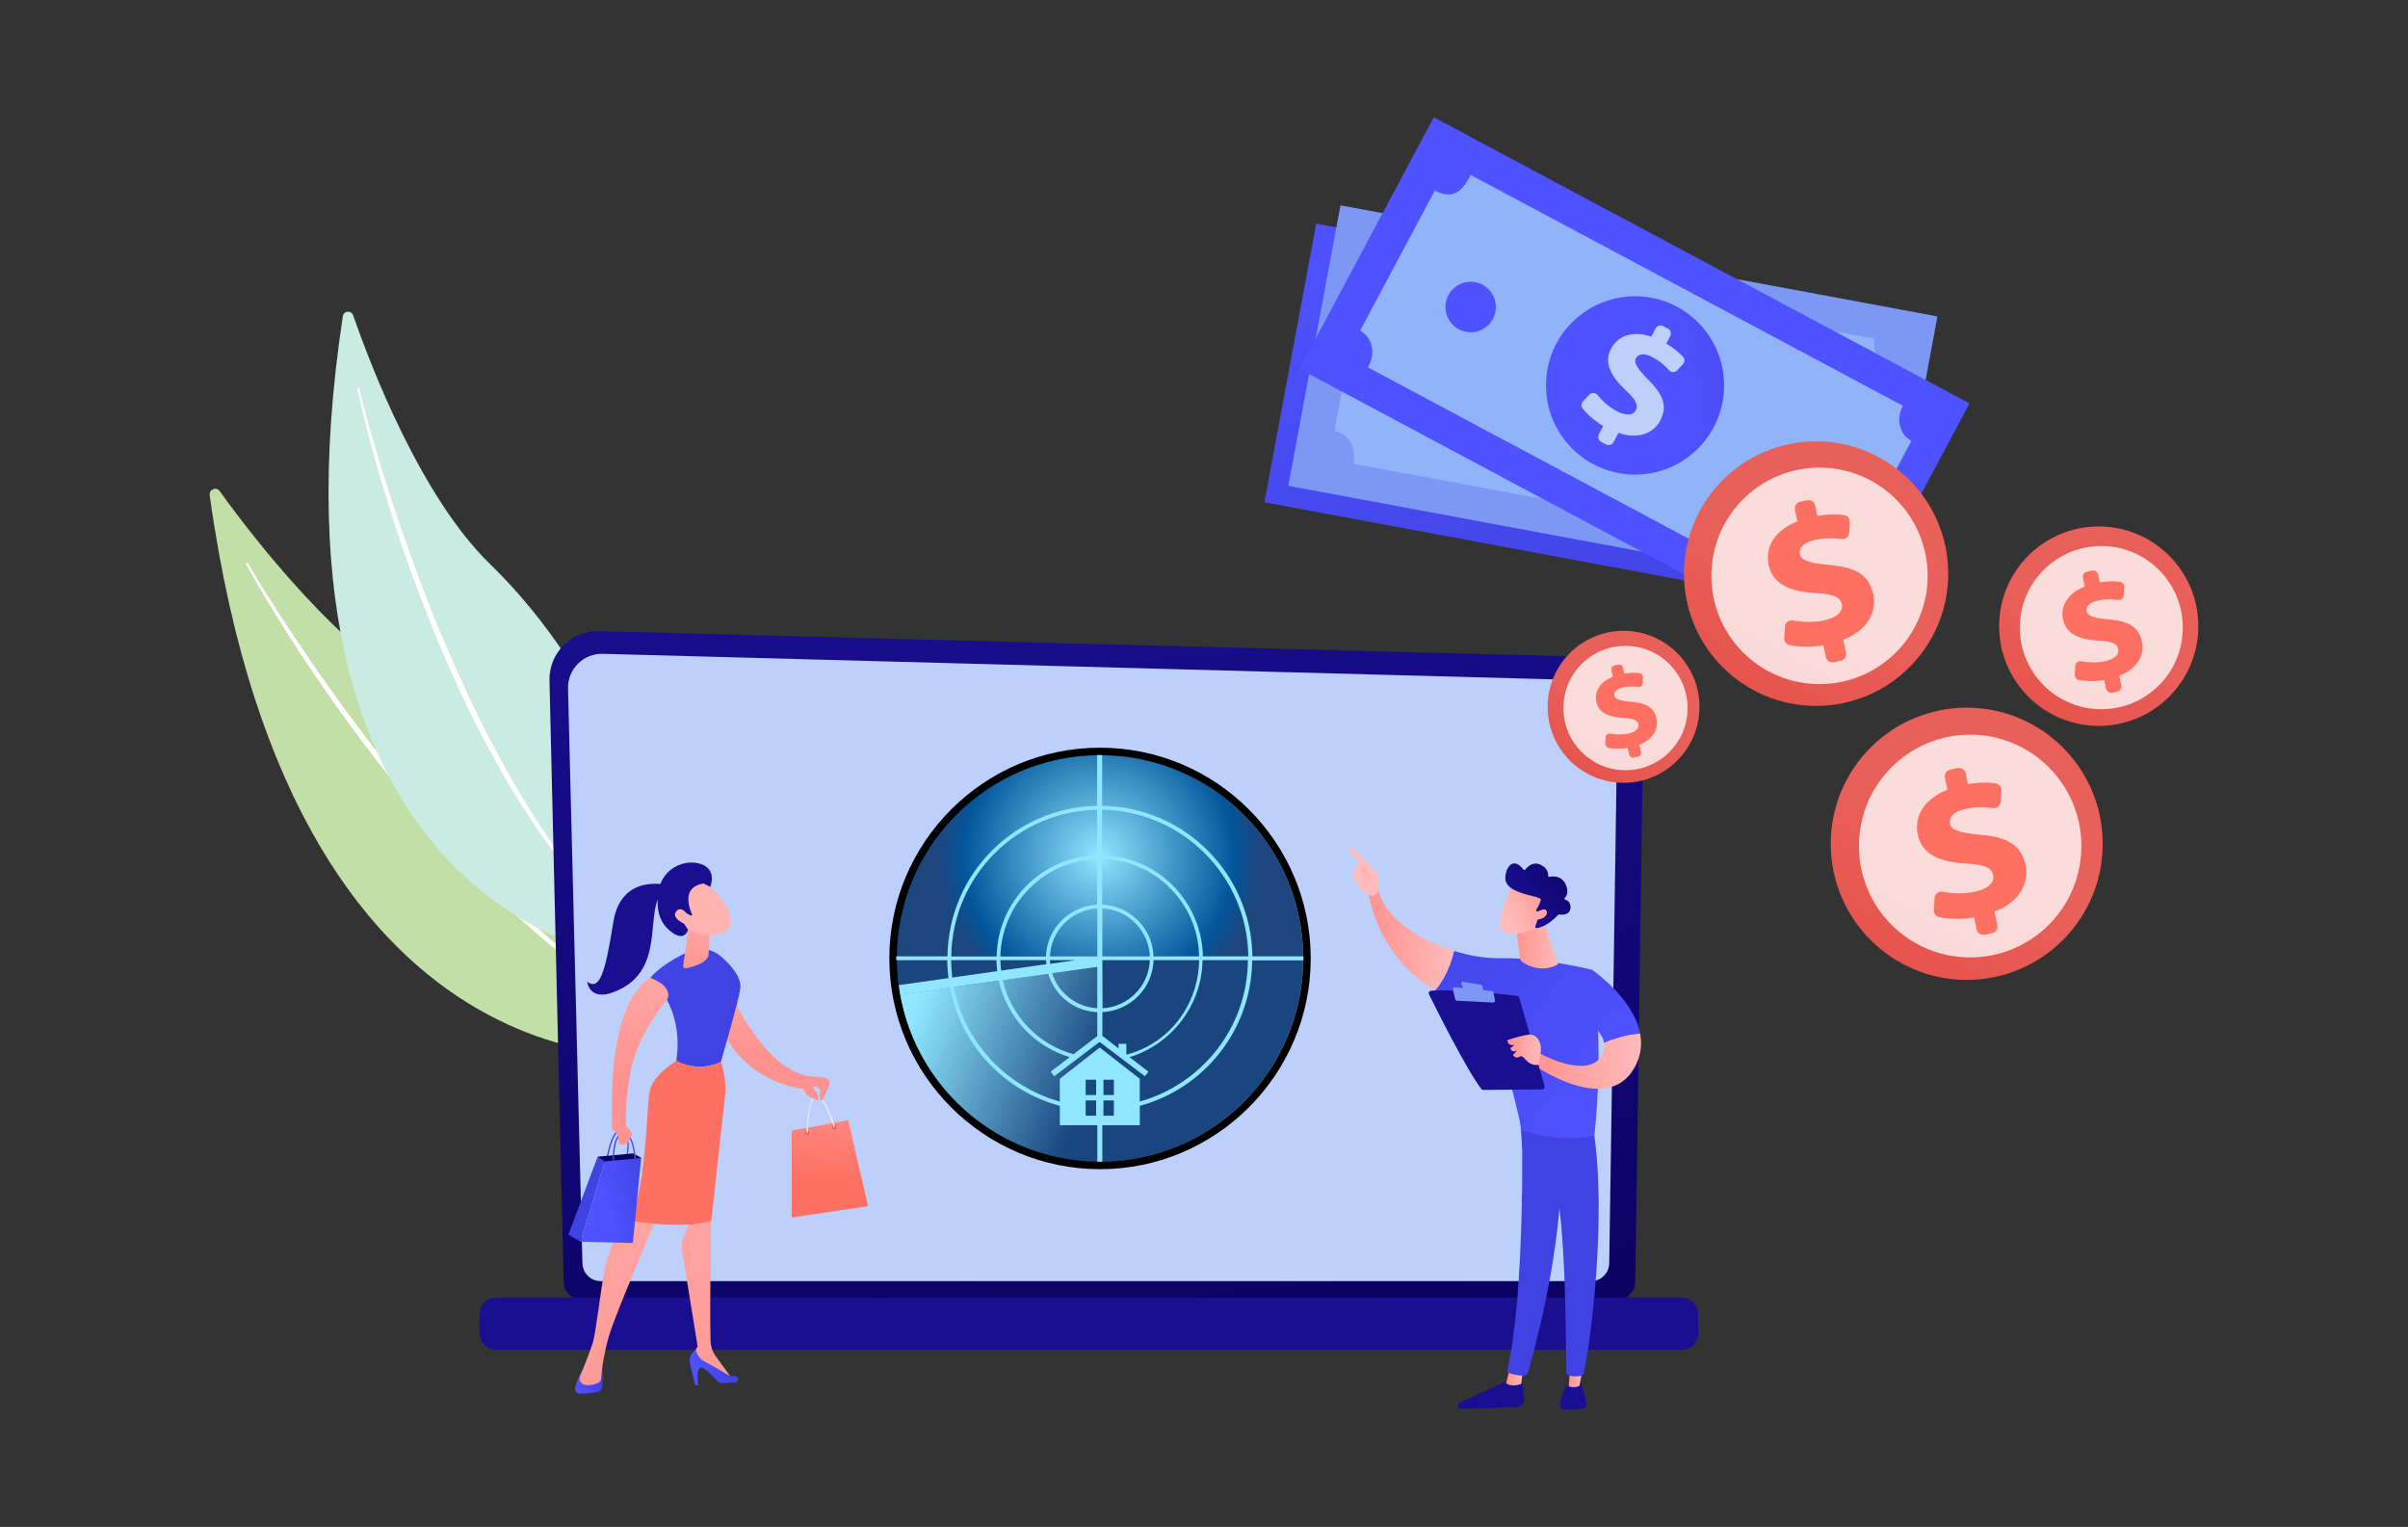
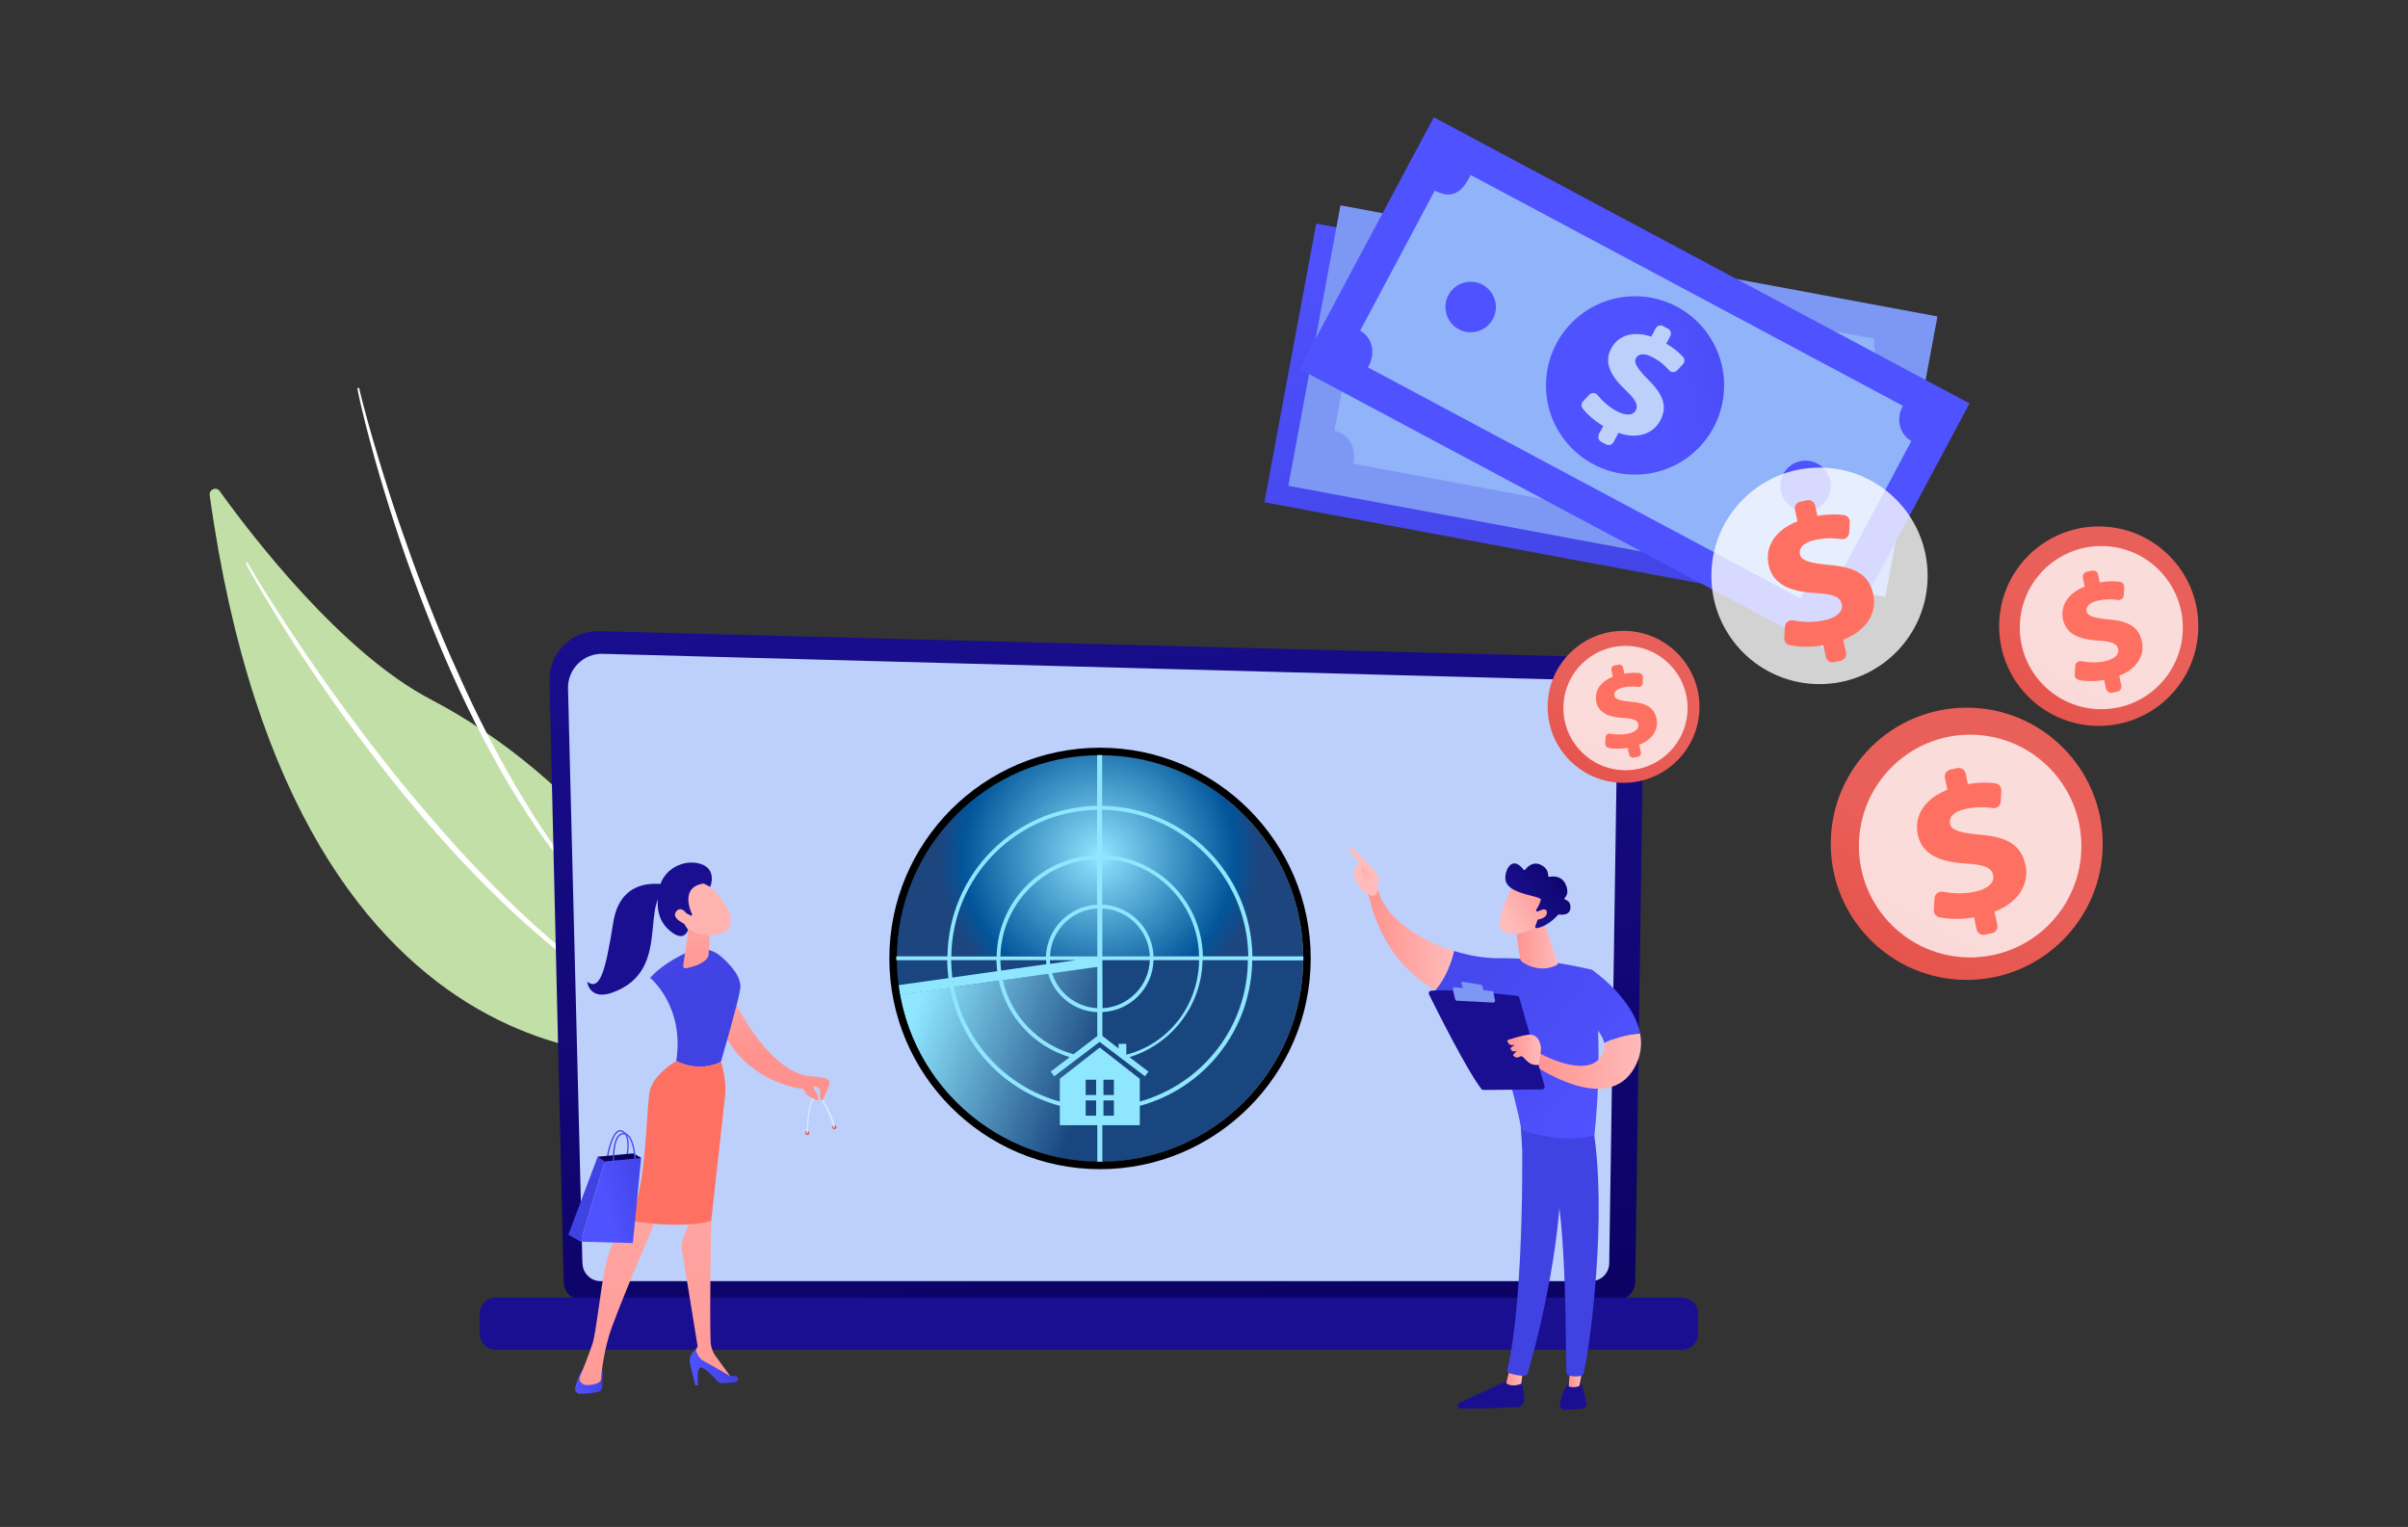
<svg xmlns="http://www.w3.org/2000/svg" xmlns:xlink="http://www.w3.org/1999/xlink" id="Illustration" viewBox="0 0 683 433">
  <rect x="0" y="0" width="683" height="433" fill="#333333" stroke="none" />
  <defs>
    <style>.cls-1{fill:url(#linear-gradient);}.cls-2,.cls-3,.cls-4,.cls-5{fill:#fff;}.cls-6{fill:#91b3fa;}.cls-7{fill:#7d97f4;}.cls-8{fill:#c2dfa7;}.cls-9{fill:#8fe7ff;}.cls-10{fill:#bdd0fb;}.cls-11{fill:#c9ebe1;}.cls-12{fill:#20467e;}.cls-13{fill:#19467f;}.cls-3{opacity:.5;}.cls-3,.cls-4,.cls-5{isolation:isolate;}.cls-4{opacity:.78;}.cls-14{fill:url(#linear-gradient-8);}.cls-15{fill:url(#linear-gradient-9);}.cls-16{fill:url(#linear-gradient-3);}.cls-17{fill:url(#linear-gradient-4);}.cls-18{fill:url(#linear-gradient-2);}.cls-19{fill:url(#linear-gradient-6);}.cls-20{fill:url(#linear-gradient-7);}.cls-21{fill:url(#linear-gradient-5);}.cls-22{fill:url(#radial-gradient);}.cls-23{fill:url(#linear-gradient-57);}.cls-24{fill:url(#linear-gradient-58);}.cls-25{fill:url(#linear-gradient-55);}.cls-26{fill:url(#linear-gradient-56);}.cls-27{fill:url(#linear-gradient-53);}.cls-28{fill:url(#linear-gradient-54);}.cls-29{fill:url(#linear-gradient-51);}.cls-30{fill:url(#linear-gradient-52);}.cls-31{fill:url(#linear-gradient-50);}.cls-32{fill:url(#linear-gradient-41);}.cls-33{fill:url(#linear-gradient-40);}.cls-34{fill:url(#linear-gradient-43);}.cls-35{fill:url(#linear-gradient-42);}.cls-36{fill:url(#linear-gradient-45);}.cls-37{fill:url(#linear-gradient-46);}.cls-38{fill:url(#linear-gradient-44);}.cls-39{fill:url(#linear-gradient-49);}.cls-40{fill:url(#linear-gradient-47);}.cls-41{fill:url(#linear-gradient-48);}.cls-42{fill:url(#linear-gradient-14);}.cls-43{fill:url(#linear-gradient-18);}.cls-44{fill:url(#linear-gradient-22);}.cls-45{fill:url(#linear-gradient-20);}.cls-46{fill:url(#linear-gradient-21);}.cls-47{fill:url(#linear-gradient-23);}.cls-48{fill:url(#linear-gradient-15);}.cls-49{fill:url(#linear-gradient-19);}.cls-50{fill:url(#linear-gradient-16);}.cls-51{fill:url(#linear-gradient-17);}.cls-52{fill:url(#linear-gradient-13);}.cls-53{fill:url(#linear-gradient-12);}.cls-54{fill:url(#linear-gradient-10);}.cls-55{fill:url(#linear-gradient-11);}.cls-56{fill:url(#linear-gradient-27);}.cls-57{fill:url(#linear-gradient-24);}.cls-58{fill:url(#linear-gradient-26);}.cls-59{fill:url(#linear-gradient-38);}.cls-60{fill:url(#linear-gradient-35);}.cls-61{fill:url(#linear-gradient-37);}.cls-62{fill:url(#linear-gradient-34);}.cls-63{fill:url(#linear-gradient-39);}.cls-64{fill:url(#linear-gradient-36);}.cls-65{fill:url(#linear-gradient-25);}.cls-66{fill:url(#linear-gradient-28);}.cls-67{fill:url(#linear-gradient-29);}.cls-68{fill:url(#linear-gradient-33);}.cls-69{fill:url(#linear-gradient-30);}.cls-70{fill:url(#linear-gradient-32);}.cls-71{fill:url(#linear-gradient-31);}</style>
    <linearGradient id="linear-gradient" x1="328.88" y1="-780.74" x2="297.44" y2="-512.05" gradientTransform="translate(0 -366.4) scale(1 -1)" gradientUnits="userSpaceOnUse">
      <stop offset="0" stop-color="#09005d" />
      <stop offset="1" stop-color="#1a0f91" />
    </linearGradient>
    <linearGradient id="linear-gradient-2" x1="308.86" y1="-610.19" x2="308.86" y2="-685.65" xlink:href="#linear-gradient" />
    <linearGradient id="linear-gradient-3" x1="380.93" y1="-495.55" x2="525.04" y2="-495.55" gradientTransform="translate(1067.34 384) rotate(155.71) scale(1 -1)" gradientUnits="userSpaceOnUse">
      <stop offset="0" stop-color="#4f52ff" />
      <stop offset="1" stop-color="#4042e2" />
    </linearGradient>
    <linearGradient id="linear-gradient-4" x1="-1761.01" y1="-3156.38" x2="-1778.33" y2="-3379.34" gradientTransform="translate(2763.41 -2680.5) rotate(10.53) scale(1 -1)" gradientUnits="userSpaceOnUse">
      <stop offset="0" stop-color="#50e7b7" />
      <stop offset="1" stop-color="#323992" />
    </linearGradient>
    <linearGradient id="linear-gradient-5" x1="-1755.09" y1="-3150.21" x2="-1772.41" y2="-3373.16" gradientTransform="translate(2763.36 -2680.54) rotate(10.53) scale(1 -1)" xlink:href="#linear-gradient-4" />
    <linearGradient id="linear-gradient-6" x1="506.53" y1="-421.04" x2="606.46" y2="-320.48" gradientTransform="translate(1117.46 169.25) rotate(138.15) scale(1 -1)" xlink:href="#linear-gradient-3" />
    <linearGradient id="linear-gradient-7" x1="447.42" y1="-475.39" x2="453" y2="-400.84" gradientTransform="translate(824.28 -439.16) rotate(76.25) scale(1 -1)" xlink:href="#linear-gradient-3" />
    <linearGradient id="linear-gradient-8" x1="-847.67" y1="-1093.71" x2="-844.87" y2="-1035.32" gradientTransform="translate(2554.64 -1945.61) rotate(28.08) scale(1 -1)" xlink:href="#linear-gradient-3" />
    <linearGradient id="linear-gradient-9" x1="-740.24" y1="-1098.9" x2="-737.44" y2="-1040.5" gradientTransform="translate(2554.64 -1945.61) rotate(28.08) scale(1 -1)" xlink:href="#linear-gradient-3" />
    <linearGradient id="linear-gradient-10" x1="392.79" y1="-1347.62" x2="421.68" y2="-1314.08" gradientTransform="translate(-225.58 -996.52) rotate(-12) scale(1 -1)" gradientUnits="userSpaceOnUse">
      <stop offset="0" stop-color="#e1473d" />
      <stop offset="1" stop-color="#e9605a" />
    </linearGradient>
    <linearGradient id="linear-gradient-11" x1="557.45" y1="-881.82" x2="545.72" y2="-919.55" gradientTransform="translate(-225.6 -996.51) rotate(-12) scale(1 -1)" gradientUnits="userSpaceOnUse">
      <stop offset="0" stop-color="#ff928e" />
      <stop offset="1" stop-color="#fe7062" />
    </linearGradient>
    <linearGradient id="linear-gradient-12" x1="432.28" y1="-1347.44" x2="482.59" y2="-1289.06" gradientTransform="translate(-225.7 -996.48) rotate(-12) scale(1 -1)" xlink:href="#linear-gradient-10" />
    <linearGradient id="linear-gradient-13" x1="572.97" y1="-810.75" x2="560.82" y2="-876.56" xlink:href="#linear-gradient-11" />
    <linearGradient id="linear-gradient-14" x1="456.57" y1="-1432.91" x2="508.33" y2="-1372.83" gradientTransform="translate(-225.53 -996.54) rotate(-12) scale(1 -1)" xlink:href="#linear-gradient-10" />
    <linearGradient id="linear-gradient-15" x1="633.75" y1="-911.9" x2="619.08" y2="-966.82" xlink:href="#linear-gradient-11" />
    <linearGradient id="linear-gradient-16" x1="520.18" y1="-1363.95" x2="558.1" y2="-1319.93" gradientTransform="translate(-225.57 -996.52) rotate(-12) scale(1 -1)" xlink:href="#linear-gradient-10" />
    <linearGradient id="linear-gradient-17" x1="611.97" y1="-484.52" x2="601.49" y2="-525.19" gradientTransform="translate(0 -366.4) scale(1 -1)" xlink:href="#linear-gradient-11" />
    <linearGradient id="linear-gradient-18" x1="249.95" y1="1041.96" x2="326.8" y2="1071.71" gradientTransform="translate(0 -762)" gradientUnits="userSpaceOnUse">
      <stop offset=".14" stop-color="#8fe7ff" />
      <stop offset=".79" stop-color="#19467f" />
    </linearGradient>
    <radialGradient id="radial-gradient" cx="311.74" cy="-5342" fx="311.74" fy="-5342" r="45.47" gradientTransform="translate(0 -5099.4) scale(1 -1)" gradientUnits="userSpaceOnUse">
      <stop offset="0" stop-color="#8fe7ff" />
      <stop offset=".85" stop-color="#02559a" />
      <stop offset="1" stop-color="#1d457e" />
    </radialGradient>
    <linearGradient id="linear-gradient-19" x1="-3924.85" y1="-232.23" x2="-3932.4" y2="-291.33" gradientTransform="translate(-3569.86 -366.4) rotate(-180)" xlink:href="#linear-gradient" />
    <linearGradient id="linear-gradient-20" x1="-4001.78" y1="-756.87" x2="-3997.04" y2="-756.87" gradientTransform="translate(-3569.86 -366.4) rotate(-180)" gradientUnits="userSpaceOnUse">
      <stop offset="0" stop-color="#febbba" />
      <stop offset="1" stop-color="#ff928e" />
    </linearGradient>
    <linearGradient id="linear-gradient-21" x1="-3437.63" y1="613.13" x2="-3473.48" y2="528.87" gradientTransform="translate(-3569.86 -366.4) rotate(-180)" xlink:href="#linear-gradient-3" />
    <linearGradient id="linear-gradient-22" x1="-3947.8" y1="-229.33" x2="-3955.33" y2="-288.44" gradientTransform="translate(-3569.86 -366.4) rotate(-180)" xlink:href="#linear-gradient" />
    <linearGradient id="linear-gradient-23" x1="-4018.89" y1="-756.62" x2="-4014.8" y2="-756.62" xlink:href="#linear-gradient-20" />
    <linearGradient id="linear-gradient-24" x1="-3448.49" y1="617.62" x2="-3484.33" y2="533.37" gradientTransform="translate(-3569.86 -366.4) rotate(-180)" xlink:href="#linear-gradient-3" />
    <linearGradient id="linear-gradient-25" x1="-4029.66" y1="-677.25" x2="-3954.95" y2="-623.49" gradientTransform="translate(-3569.86 -366.4) rotate(-180)" xlink:href="#linear-gradient-3" />
    <linearGradient id="linear-gradient-26" x1="-3982.26" y1="-632.94" x2="-3958.02" y2="-632.94" xlink:href="#linear-gradient-20" />
    <linearGradient id="linear-gradient-27" x1="8147.37" y1="-628.87" x2="8163.65" y2="-665.91" gradientTransform="translate(-7753.8 -366.4) scale(1 -1)" xlink:href="#linear-gradient-20" />
    <linearGradient id="linear-gradient-28" x1="-3958.14" y1="-616.53" x2="-3951.34" y2="-606.09" xlink:href="#linear-gradient-20" />
    <linearGradient id="linear-gradient-29" x1="-4039.5" y1="-663.57" x2="-3964.79" y2="-609.81" gradientTransform="translate(-3569.86 -366.4) rotate(-180)" xlink:href="#linear-gradient-3" />
    <linearGradient id="linear-gradient-30" x1="-4035.32" y1="-667.32" x2="-4004.64" y2="-667.32" xlink:href="#linear-gradient-20" />
    <linearGradient id="linear-gradient-31" x1="448.26" y1="-613.66" x2="431.91" y2="-643" xlink:href="#linear-gradient" />
    <linearGradient id="linear-gradient-32" x1="-4006.91" y1="-664.1" x2="-3997.35" y2="-664.1" xlink:href="#linear-gradient-20" />
    <linearGradient id="linear-gradient-33" x1="-4011.76" y1="-634.48" x2="-3999.63" y2="-634.48" xlink:href="#linear-gradient-20" />
    <linearGradient id="linear-gradient-34" x1="-11410.23" y1="4012.15" x2="-11414.76" y2="4027.1" gradientTransform="translate(-10756.87 -4344.55) rotate(-138.25)" xlink:href="#linear-gradient-20" />
    <linearGradient id="linear-gradient-35" x1="-11414.25" y1="4038.23" x2="-11410.45" y2="4016.59" gradientTransform="translate(-10756.87 -4344.55) rotate(-138.25)" xlink:href="#linear-gradient" />
    <linearGradient id="linear-gradient-36" x1="-11414.87" y1="4012.22" x2="-11418.94" y2="4025.67" gradientTransform="translate(-10756.87 -4344.55) rotate(-138.25)" xlink:href="#linear-gradient-20" />
    <linearGradient id="linear-gradient-37" x1="4529.45" y1="334.7" x2="4526.82" y2="307.69" gradientTransform="translate(4764.47) rotate(-180) scale(1 -1)" gradientUnits="userSpaceOnUse">
      <stop offset="0" stop-color="#fe7062" />
      <stop offset="1" stop-color="#ff928e" />
    </linearGradient>
    <linearGradient id="linear-gradient-38" x1="4527.8" y1="319.57" x2="4527.65" y2="321.66" gradientTransform="translate(4764.47) rotate(-180) scale(1 -1)" gradientUnits="userSpaceOnUse">
      <stop offset="0" stop-color="#e1473d" />
      <stop offset="1" stop-color="#e9605a" />
    </linearGradient>
    <linearGradient id="linear-gradient-39" x1="4535.5" y1="321.21" x2="4535.34" y2="323.31" xlink:href="#linear-gradient-38" />
    <linearGradient id="linear-gradient-40" x1="228.78" y1="316.17" x2="236.86" y2="316.17" gradientUnits="userSpaceOnUse">
      <stop offset="0" stop-color="#dae3fe" />
      <stop offset="1" stop-color="#e9effd" />
    </linearGradient>
    <linearGradient id="linear-gradient-41" x1="4545.07" y1="299.25" x2="4542.43" y2="272.09" gradientTransform="translate(4764.47) rotate(-180) scale(1 -1)" gradientUnits="userSpaceOnUse">
      <stop offset="0" stop-color="#ff928e" />
      <stop offset="1" stop-color="#feb3b1" />
    </linearGradient>
    <linearGradient id="linear-gradient-42" x1="172.02" y1="324.55" x2="178.35" y2="324.55" gradientUnits="userSpaceOnUse">
      <stop offset="0" stop-color="#4042e2" />
      <stop offset="1" stop-color="#4f52ff" />
    </linearGradient>
    <linearGradient id="linear-gradient-43" x1="176.41" y1="336.07" x2="178.18" y2="355.54" gradientUnits="userSpaceOnUse">
      <stop offset="0" stop-color="#09005d" />
      <stop offset="1" stop-color="#1a0f91" />
    </linearGradient>
    <linearGradient id="linear-gradient-44" x1="4547.27" y1="101.93" x2="4555.46" y2="101.93" gradientTransform="translate(4696.85 -63.6) rotate(175.54) scale(1 -1)" xlink:href="#linear-gradient-42" />
    <linearGradient id="linear-gradient-45" x1="4512.64" y1="134.25" x2="4524.43" y2="-3.59" gradientTransform="translate(4696.85 -63.6) rotate(175.54) scale(1 -1)" xlink:href="#linear-gradient-41" />
    <linearGradient id="linear-gradient-46" x1="4509.19" y1="100.43" x2="4522.45" y2="100.43" gradientTransform="translate(4696.85 -63.6) rotate(175.54) scale(1 -1)" xlink:href="#linear-gradient-42" />
    <linearGradient id="linear-gradient-47" x1="4536.36" y1="136.3" x2="4548.16" y2="-1.58" gradientTransform="translate(4696.85 -63.6) rotate(175.54) scale(1 -1)" xlink:href="#linear-gradient-41" />
    <linearGradient id="linear-gradient-48" x1="4512.64" y1="-4.48" x2="4551.53" y2="-100.85" gradientTransform="translate(4696.85 -63.6) rotate(175.54) scale(1 -1)" xlink:href="#linear-gradient-42" />
    <linearGradient id="linear-gradient-49" x1="4509.59" y1="174.63" x2="4504.65" y2="232.33" gradientTransform="translate(4696.85 -63.6) rotate(175.54) scale(1 -1)" xlink:href="#linear-gradient-37" />
    <linearGradient id="linear-gradient-50" x1="4511.84" y1="-7.45" x2="4510.24" y2="-39.09" gradientTransform="translate(4696.85 -63.6) rotate(175.54) scale(1 -1)" xlink:href="#linear-gradient-41" />
    <linearGradient id="linear-gradient-51" x1="157.43" y1="340.62" x2="138.77" y2="341.71" xlink:href="#linear-gradient-42" />
    <linearGradient id="linear-gradient-52" x1="173.79" y1="326.16" x2="180.47" y2="326.16" xlink:href="#linear-gradient-42" />
    <linearGradient id="linear-gradient-53" x1="4530.4" y1="17.45" x2="4526.09" y2="-26.83" gradientTransform="translate(4696.85 -63.6) rotate(175.54) scale(1 -1)" xlink:href="#linear-gradient-41" />
    <linearGradient id="linear-gradient-54" x1="186.89" y1="337.96" x2="171.77" y2="341.91" xlink:href="#linear-gradient-42" />
    <linearGradient id="linear-gradient-55" x1="3438.21" y1="1619.85" x2="3455.91" y2="1597.78" gradientTransform="translate(4628.8 -628.29) rotate(172.31) scale(1 -1)" xlink:href="#linear-gradient-41" />
    <linearGradient id="linear-gradient-56" x1="4500.33" y1="438.33" x2="4501.89" y2="418.33" gradientTransform="translate(4628.8 -628.29) rotate(172.31) scale(1 -1)" xlink:href="#linear-gradient-43" />
    <linearGradient id="linear-gradient-57" x1="3442.05" y1="1622.93" x2="3459.76" y2="1600.86" gradientTransform="translate(4628.8 -628.29) rotate(172.31) scale(1 -1)" xlink:href="#linear-gradient-41" />
    <linearGradient id="linear-gradient-58" x1="4518.19" y1="439.72" x2="4519.75" y2="419.72" gradientTransform="translate(4628.8 -628.29) rotate(172.31) scale(1 -1)" xlink:href="#linear-gradient-43" />
  </defs>
  <path class="cls-8" d="M59.48,140.41c-.22-1.62,1.88-2.48,2.84-1.14,9.25,12.87,34.59,45.87,59.85,59.06,41.13,21.47,79.77,66.64,70.85,100.62,0,0-108.96,18.55-133.54-158.53h0Z" />
  <path class="cls-5" d="M69.78,159.85c.21,.46,.41,.82,.62,1.21l.64,1.15,1.29,2.3c.87,1.52,1.76,3.03,2.66,4.54,1.8,3.01,3.63,6,5.5,8.97,3.74,5.94,7.63,11.78,11.62,17.54,3.97,5.79,8.11,11.45,12.36,17.03,4.26,5.58,8.6,11.09,13.11,16.46,9.01,10.76,18.62,21.04,28.92,30.59,5.2,4.73,10.52,9.31,16.09,13.59,5.6,4.23,11.39,8.22,17.45,11.78,.13,.07,.3,.04,.37-.1,.07-.13,.04-.29-.08-.38h0c-5.89-3.77-11.57-7.86-17.03-12.21-5.48-4.34-10.7-8.99-15.79-13.77-5.09-4.78-9.99-9.78-14.77-14.87-4.78-5.1-9.35-10.4-13.88-15.71-9.03-10.68-17.48-21.84-25.63-33.22-4.06-5.7-8-11.49-11.84-17.34-1.93-2.93-3.82-5.86-5.69-8.82l-2.75-4.46-1.36-2.25-.67-1.13c-.22-.38-.45-.77-.62-1.11l-.03-.06c-.07-.13-.23-.19-.37-.12-.13,.07-.19,.23-.12,.36v.03Z" />
-   <path class="cls-11" d="M97.25,89.67c.23-1.56,2.4-1.75,2.91-.27,4.98,14.34,19.22,51.51,38.79,70.51,31.87,30.92,55,82.89,37.55,111.61,0,0-104.97-12.75-79.26-181.84h0Z" />
  <path class="cls-5" d="M101.4,110.3c.07,.48,.16,.86,.24,1.28l.26,1.23,.55,2.46c.38,1.63,.79,3.26,1.2,4.89,.82,3.25,1.7,6.5,2.59,9.73,1.81,6.47,3.78,12.88,5.86,19.27,2.07,6.39,4.32,12.71,6.7,19,2.39,6.27,4.86,12.53,7.54,18.69,5.33,12.33,11.34,24.38,18.18,35.96,3.48,5.75,7.11,11.41,11.06,16.85,3.99,5.41,8.22,10.65,12.8,15.56,.1,.11,.27,.11,.38,0,.1-.1,.11-.26,.02-.38h0c-4.37-5.07-8.46-10.36-12.29-15.85-3.84-5.48-7.36-11.17-10.73-16.94-3.36-5.78-6.49-11.69-9.49-17.67-3-5.98-5.73-12.09-8.45-18.2-5.37-12.26-10.08-24.8-14.44-37.46-2.17-6.34-4.22-12.71-6.14-19.13-.97-3.21-1.91-6.42-2.81-9.65l-1.31-4.85-.63-2.43-.3-1.22c-.09-.4-.2-.83-.26-1.18v-.06c-.04-.14-.18-.24-.32-.22-.14,.03-.23,.16-.22,.3h0Z" />
  <g>
    <path class="cls-1" d="M159.86,363.37c0,2.98,2.44,5.42,5.42,5.42H458.4c2.98,0,5.42-2.44,5.42-5.42l2.44-168.6c0-2.98-3.51-8.8-9.94-8.36l-286.46-7.42c-3.74-.09-7.35,1.34-10,3.98s-4.09,6.25-4.01,9.99l4.03,170.4h0Z" />
    <path class="cls-10" d="M165.22,358.17c0,2.82,2.3,5.13,5.12,5.13H451.32c2.82,0,5.12-2.31,5.12-5.13l2.3-153.06c-.27-9.21-8.34-12.52-13.23-12.33l-274.55-7.37c-2.63-.08-5.17,.95-7.03,2.8-1.86,1.86-2.89,4.4-2.82,7.03l4.08,162.92Z" />
    <path class="cls-18" d="M477.06,382.78H140.67c-2.53,0-4.59-2.06-4.59-4.59v-5.63c0-2.54,2.06-4.59,4.59-4.59H477.06c2.53,0,4.59,2.06,4.59,4.59v5.63c0,2.54-2.06,4.59-4.59,4.59Z" />
  </g>
  <g>
    <g>
      <g>
        <rect class="cls-16" x="410.43" y="32.54" width="80.37" height="172.23" transform="translate(251.56 539.98) rotate(-79.46)" />
        <path class="cls-3" d="M530.18,109.8l-8.4,45.21c-3.64-.67-7.31,2.08-8.06,6.12-.03,.13-.08,.43-.07,.43l-136.68-25.42s.07-.31,.1-.43c.75-4.04-1.59-7.87-5.29-8.56-.05,0-.12-.05-.12-.05l8.21-44.2c6.23,1.16,7.58-2.87,8.33-6.91,.03-.13-.03-.17-.04-.16l136.68,25.42s-.01,.02-.04,.15c-.75,4.04,1.73,7.71,5.37,8.39h0Z" />
        <g>
-           <ellipse class="cls-17" cx="450.74" cy="118.46" rx="25.26" ry="25.29" />
          <path class="cls-2" d="M445.11,134.75l.49-2.63c-2.72-.62-5.3-1.77-7.07-2.97-.63-.42-.84-1.26-.51-1.95l1.12-2.32c.41-.85,1.48-1.13,2.26-.61,1.76,1.15,4,2.23,6.53,2.7,2.64,.49,4.77-.04,5.11-1.87,.31-1.66-1.03-2.92-4.52-4.59-4.97-2.4-8.3-5.38-7.44-9.99,.78-4.16,4.4-6.77,9.83-6.64l.49-2.63c.16-.85,.97-1.41,1.82-1.25l1.55,.29c.85,.16,1.4,.97,1.25,1.82l-.44,2.36c2.51,.57,4.27,1.35,5.64,2.14,.7,.41,.96,1.29,.61,2.01l-1.04,2.16c-.39,.83-1.42,1.13-2.2,.66-1.26-.76-3.05-1.65-5.54-2.11-3.13-.58-4.26,.55-4.48,1.72-.27,1.44,1.43,2.77,5.27,4.77,5.48,2.83,7.45,5.69,6.65,10.03-.74,3.99-4.35,7.01-10.24,6.84l-.54,2.94c-.16,.85-.97,1.41-1.82,1.25l-1.55-.29c-.85-.16-1.4-.97-1.25-1.82v-.02Z" />
        </g>
      </g>
      <path class="cls-2" d="M482.26,160.96s-.02-.08,0-.13c.03-.16,.18-.26,.34-.23l41.01,7.63,2.89-15.57c.03-.16,.18-.26,.34-.23s.26,.18,.23,.34l-2.94,15.86c-.03,.16-.18,.26-.34,.23l-41.29-7.68c-.11-.02-.2-.11-.23-.21h0Z" />
    </g>
    <g>
      <g>
        <rect class="cls-7" x="416.99" y="27.61" width="80.9" height="172.23" transform="translate(261.99 542.67) rotate(-79.46)" />
        <path class="cls-6" d="M537.02,104.78l-8.4,45.21c-3.64-.67-7.32,2.27-8.06,6.3-.03,.13,0,.1-.08,.62l-136.68-25.42c.1-.52,.1-.49,.13-.61,.75-4.04-1.59-7.97-5.29-8.66-.05,0-.12-.14-.12-.14l8.21-44.2c6.23,1.16,7.62-2.95,8.37-6.97,.03-.13,.01-.23,0-.24l136.68,25.42s-.05,.1-.08,.22c-.75,4.03,1.69,7.79,5.33,8.46h0Z" />
        <g>
          <ellipse class="cls-21" cx="457.63" cy="113.44" rx="25.26" ry="25.29" />
          <path class="cls-2" d="M452,129.74l.49-2.63c-2.72-.62-5.3-1.77-7.07-2.97-.63-.42-.84-1.26-.51-1.95l1.12-2.32c.41-.85,1.48-1.13,2.26-.61,1.76,1.15,4,2.23,6.53,2.7,2.64,.49,4.77-.04,5.11-1.87,.31-1.66-1.03-2.92-4.52-4.59-4.97-2.4-8.3-5.38-7.44-9.99,.78-4.16,4.4-6.77,9.83-6.64l.49-2.63c.16-.85,.97-1.41,1.82-1.25l1.55,.29c.85,.16,1.4,.97,1.25,1.82l-.44,2.36c2.51,.57,4.27,1.35,5.64,2.14,.7,.41,.96,1.29,.61,2.01l-1.04,2.16c-.39,.83-1.42,1.13-2.2,.66-1.26-.76-3.05-1.65-5.54-2.11-3.13-.58-4.26,.55-4.48,1.72-.27,1.44,1.43,2.77,5.27,4.77,5.48,2.83,7.45,5.69,6.65,10.03-.74,3.99-4.35,7.01-10.24,6.84l-.54,2.94c-.16,.85-.97,1.41-1.82,1.25l-1.55-.29c-.85-.16-1.4-.97-1.25-1.82v-.02Z" />
        </g>
      </g>
      <path class="cls-2" d="M489.13,155.78s-.02-.08,0-.13c.03-.16,.18-.26,.34-.23l41.01,7.63,2.79-15.05c.03-.16,.18-.26,.34-.23s.26,.18,.23,.34l-2.85,15.34c-.03,.16-.18,.26-.34,.23l-41.29-7.68c-.11-.02-.2-.11-.23-.21h0Z" />
    </g>
    <g>
      <g>
        <rect class="cls-19" x="423.15" y="23.37" width="80.89" height="172.26" transform="translate(148.65 466.88) rotate(-61.9)" />
        <path class="cls-6" d="M542.13,125.06l-21.62,40.58c-3.26-1.74-7.68-.1-9.6,3.51-.06,.11-.04,.05-.28,.51l-122.65-65.49c.25-.47,.23-.39,.29-.51,1.93-3.62,.91-8.04-2.41-9.82-.05-.03-.04-.13-.04-.13l21.14-39.67c5.59,2.98,8.14-.56,10.07-4.18,.06-.11,.07-.28,.06-.27l122.65,65.49s-.06,.13-.12,.24c-1.93,3.62-.72,7.99,2.54,9.73h-.02Z" />
        <g>
          <ellipse class="cls-20" cx="463.76" cy="109.3" rx="25.26" ry="25.29" />
          <path class="cls-10" d="M453.48,123.15l1.26-2.35c-2.41-1.41-4.53-3.29-5.85-4.97-.47-.6-.42-1.46,.11-2.01l1.77-1.88c.65-.69,1.74-.64,2.35,.09,1.33,1.63,3.14,3.33,5.42,4.55,2.36,1.26,4.56,1.4,5.44-.24,.79-1.49-.1-3.09-2.92-5.73-4.01-3.79-6.29-7.64-4.08-11.77,1.99-3.73,6.24-5.13,11.38-3.37l1.25-2.36c.4-.76,1.35-1.04,2.11-.64l1.39,.74c.75,.4,1.04,1.35,.64,2.11l-1.13,2.12c2.23,1.31,3.67,2.58,4.74,3.74,.55,.6,.53,1.52-.02,2.11l-1.63,1.74c-.63,.67-1.69,.66-2.3-.03-.96-1.11-2.42-2.5-4.64-3.68-2.81-1.5-4.23-.76-4.78,.28-.69,1.29,.53,3.07,3.58,6.14,4.38,4.35,5.39,7.68,3.31,11.57-1.9,3.57-6.27,5.38-11.82,3.44l-1.41,2.64c-.4,.76-1.35,1.04-2.11,.64l-1.39-.74c-.75-.4-1.04-1.35-.64-2.11l-.02-.03Z" />
        </g>
      </g>
      <g>
        <path class="cls-14" d="M423.45,90.43c-1.86,3.49-6.19,4.81-9.68,2.95-3.48-1.86-4.8-6.2-2.95-9.69,1.86-3.49,6.19-4.81,9.68-2.95,3.48,1.86,4.8,6.2,2.95,9.69Z" />
        <path class="cls-15" d="M518.44,141.16c-1.86,3.49-6.19,4.81-9.68,2.95-3.48-1.86-4.8-6.2-2.95-9.69,1.86-3.49,6.19-4.81,9.68-2.95,3.48,1.86,4.8,6.2,2.95,9.69Z" />
      </g>
    </g>
  </g>
  <g>
    <g>
      <ellipse class="cls-54" cx="460.5" cy="200.44" rx="21.53" ry="21.55" />
      <ellipse class="cls-4" cx="461.05" cy="200.79" rx="17.61" ry="17.63" />
      <path class="cls-55" d="M462.08,213.97l-.4-1.88c-1.97,.34-4,.29-5.5-.02-.53-.11-.9-.61-.87-1.15l.1-1.85c.04-.68,.67-1.16,1.33-1.03,1.48,.28,3.26,.38,5.08,0,1.88-.4,3.15-1.34,2.88-2.64-.25-1.18-1.48-1.65-4.25-1.8-3.95-.23-6.98-1.28-7.67-4.58-.63-2.97,1.06-5.7,4.69-7.11l-.4-1.88c-.13-.6,.25-1.2,.86-1.32l1.11-.23c.6-.13,1.2,.25,1.32,.86l.36,1.69c1.83-.31,3.2-.28,4.33-.14,.57,.08,.99,.59,.96,1.17l-.09,1.71c-.04,.66-.63,1.14-1.28,1.04-1.04-.16-2.48-.25-4.24,.13-2.23,.48-2.68,1.54-2.5,2.36,.22,1.02,1.7,1.44,4.8,1.72,4.41,.37,6.5,1.73,7.16,4.82,.6,2.84-.96,5.84-4.91,7.35l.45,2.1c.13,.6-.25,1.2-.86,1.32l-1.11,.23c-.6,.13-1.2-.25-1.32-.86h0Z" />
    </g>
    <g>
-       <ellipse class="cls-53" cx="515.11" cy="162.67" rx="37.48" ry="37.51" />
      <ellipse class="cls-4" cx="516.08" cy="163.3" rx="30.67" ry="30.7" />
      <path class="cls-52" d="M517.87,186.25l-.69-3.26c-3.43,.59-6.97,.5-9.58-.04-.94-.2-1.57-1.06-1.52-2.01l.19-3.22c.07-1.18,1.16-2.02,2.31-1.79,2.59,.49,5.68,.66,8.83-.02,3.28-.69,5.48-2.33,5-4.6-.44-2.05-2.59-2.88-7.4-3.13-6.88-.39-12.14-2.24-13.36-7.97-1.1-5.17,1.85-9.92,8.17-12.37l-.69-3.26c-.22-1.05,.45-2.08,1.5-2.31l1.92-.4c1.05-.23,2.08,.45,2.3,1.5l.62,2.93c3.18-.54,5.58-.49,7.53-.24,1,.13,1.72,1.02,1.67,2.03l-.17,2.97c-.07,1.14-1.1,1.99-2.23,1.81-1.81-.28-4.32-.43-7.39,.23-3.89,.83-4.66,2.67-4.35,4.12,.37,1.78,2.97,2.5,8.36,2.99,7.68,.63,11.32,3,12.46,8.39,1.05,4.95-1.67,10.17-8.54,12.8l.78,3.66c.22,1.05-.45,2.08-1.5,2.31l-1.92,.4c-1.05,.23-2.08-.45-2.3-1.5v-.02Z" />
    </g>
    <g>
      <ellipse class="cls-42" cx="557.84" cy="239.28" rx="38.57" ry="38.6" />
      <ellipse class="cls-4" cx="558.81" cy="239.92" rx="31.55" ry="31.58" />
      <path class="cls-48" d="M560.63,263.51l-.71-3.36c-3.53,.6-7.17,.52-9.85-.04-.96-.2-1.62-1.09-1.56-2.07l.19-3.31c.07-1.22,1.19-2.07,2.39-1.85,2.66,.51,5.85,.68,9.09-.02,3.37-.71,5.64-2.4,5.14-4.74-.45-2.12-2.66-2.96-7.62-3.23-7.07-.41-12.5-2.31-13.74-8.19-1.13-5.32,1.89-10.21,8.4-12.73l-.71-3.37c-.23-1.08,.46-2.15,1.54-2.37l1.98-.42c1.08-.23,2.15,.46,2.37,1.54l.64,3.02c3.27-.56,5.74-.51,7.76-.24,1.03,.13,1.77,1.06,1.71,2.09l-.17,3.07c-.07,1.18-1.12,2.04-2.3,1.87-1.86-.28-4.44-.45-7.61,.23-4,.85-4.79,2.76-4.48,4.24,.38,1.83,3.05,2.58,8.6,3.08,7.91,.65,11.64,3.08,12.82,8.64,1.08,5.09-1.72,10.47-8.79,13.17l.8,3.76c.23,1.08-.46,2.15-1.54,2.37l-1.98,.42c-1.08,.23-2.15-.46-2.37-1.54h0Z" />
    </g>
    <g>
      <ellipse class="cls-50" cx="595.28" cy="177.57" rx="28.25" ry="28.28" />
      <ellipse class="cls-4" cx="596.01" cy="177.98" rx="23.12" ry="23.14" />
      <path class="cls-51" d="M597.35,195.31l-.52-2.47c-2.59,.44-5.26,.38-7.22-.03-.7-.14-1.18-.8-1.14-1.52l.14-2.43c.05-.89,.87-1.52,1.75-1.35,1.95,.37,4.28,.5,6.66,0,2.47-.53,4.13-1.75,3.77-3.48-.33-1.55-1.95-2.17-5.57-2.36-5.18-.3-9.15-1.69-10.07-6-.82-3.9,1.39-7.48,6.16-9.33l-.52-2.47c-.17-.8,.34-1.58,1.13-1.74l1.44-.31c.8-.17,1.57,.34,1.74,1.13l.47,2.21c2.4-.41,4.21-.38,5.68-.18,.76,.09,1.3,.77,1.26,1.54l-.12,2.24c-.05,.86-.82,1.5-1.69,1.37-1.37-.21-3.25-.33-5.57,.17-2.93,.62-3.51,2.02-3.28,3.1,.28,1.34,2.24,1.88,6.29,2.25,5.79,.48,8.53,2.26,9.4,6.32,.8,3.73-1.26,7.67-6.44,9.65l.58,2.76c.17,.8-.34,1.58-1.13,1.74l-1.44,.31c-.8,.17-1.57-.34-1.74-1.13h0Z" />
    </g>
  </g>
  <circle class="cls-12" cx="312.01" cy="271.79" r="57.63" />
  <path class="cls-13" d="M311.74,329.47c-31.83,0-57.63-25.8-57.63-57.63s25.8-57.63,57.63-57.63,57.63,25.8,57.63,57.63-25.8,57.63-57.63,57.63Z" />
  <path class="cls-43" d="M311.52,329.47v-55.33l-56.26,7.89c4.6,26.79,28.21,47.16,56.26,47.44Z" />
  <path class="cls-22" d="M254.11,271.13h115.25c-.27-31.55-25.96-57.08-57.63-57.08s-57.35,25.47-57.63,57.08Z" />
  <path d="M312.01,212.03c-32.98,0-59.76,26.84-59.76,59.76s26.84,59.76,59.76,59.76,59.76-26.84,59.76-59.76-26.79-59.76-59.76-59.76Zm0,117.39c-31.83,0-57.63-25.8-57.63-57.63s25.8-57.63,57.63-57.63,57.63,25.8,57.63,57.63-25.8,57.63-57.63,57.63Z" />
  <path class="cls-9" d="M312.61,228.52v-14.41h-1.42v14.41c-23.34,.44-42.18,19.28-42.45,42.67h-14.52v1.1h14.46c0,1.7,.16,3.4,.33,5.09l-14.08,1.97,.38,2.74,14.13-1.97c3.12,16.21,15.34,29.2,31.17,33.47v5.48h10.63v10.35h1.42v-10.35h10.63v-5.48c18.24-4.93,31.66-21.47,31.88-41.25h14.52v-1.15h-14.46c-.33-23.39-19.17-42.29-42.62-42.67Zm0,15.06c15.06,.33,27.22,12.54,27.5,27.61h-12.93c-.27-7.94-6.63-14.3-14.57-14.68v-12.93Zm4.66,52.42v1.31l-4.6-3.56v-6.74c7.94-.38,14.3-6.79,14.52-14.73h12.93c-.22,12.87-8.6,23.66-20.6,26.79l-.05-.06v-3.01h-2.19Zm8.87-23.72c-.27,7.34-6.14,13.26-13.42,13.64l-.05-13.64h13.48Zm-13.48-1.1v-13.58c7.29,.33,13.15,6.24,13.48,13.58h-13.48Zm-1.42-13.58v13.58h-13.42c.27-7.29,6.14-13.2,13.42-13.58Zm-14.52,14.68c0,.38,.05,.77,.05,1.15l-12.82,1.81c-.11-.99-.16-1.97-.22-2.96h12.98Zm-12.98-1.04c.33-15.01,12.43-27.17,27.39-27.61l.05,12.93c-7.89,.38-14.19,6.74-14.52,14.68h-12.93Zm13.58,4.93c1.81,6.08,7.29,10.57,13.91,10.85v6.79l-6.74,5.15c-9.97-2.74-17.8-10.85-20.05-20.98l12.87-1.81Zm.49-3.89h7.29l-7.23,1.04c-.05-.33-.05-.66-.05-1.04Zm.6,3.72l12.82-1.81v11.72c-6.03-.33-11.07-4.38-12.82-9.91Zm12.76-46.34v12.87c-15.61,.38-28.21,13.04-28.48,28.7h-12.87c.27-22.79,18.62-41.19,41.36-41.58Zm-41.41,42.62h12.87c0,1.04,.11,2.08,.22,3.12l-12.76,1.81c-.16-1.59-.27-3.23-.33-4.93Zm41.14,44.1h-2.96v-4.33h2.96v4.33Zm0-5.86h-2.96v-4.33h2.96v4.33Zm5.04,5.86h-2.96v-4.33h2.96v4.33Zm0-5.86h-2.96v-4.33h2.96v4.33Zm7.34,1.86v-6.46l-11.34-8.87-11.34,8.87v6.46c-15.23-4.22-27.01-16.82-30.07-32.48l12.76-1.81c2.3,10.35,10.02,18.62,20.1,21.69l-5.37,4.11,.99,1.31,12.87-9.75,12.87,9.75,.99-1.31-5.37-4.11c11.83-3.62,20.49-14.52,20.71-27.5h12.87c-.11,19.12-13.09,35.17-30.68,40.1Zm17.91-41.19c-.33-15.67-12.93-28.32-28.59-28.7v-12.87c22.73,.38,41.19,18.84,41.47,41.58h-12.87Z" />
  <g>
    <path class="cls-49" d="M431.49,390.48s.55,3.13,.82,6.24c.1,1.21-.82,2.27-2.04,2.32-4.13,.17-12.96,.51-16.13,.37-.48-.02-.79-.51-.61-.96,.15-.38,.43-.68,.8-.84l14.59-6.71,2.58-.41h0Z" />
    <path class="cls-45" d="M431.94,388.64l-.44,3.75s-2.56,1.19-4.3-.15l1.06-4.18,3.69,.58h0Z" />
    <path class="cls-46" d="M431.6,318.13c.2,.98,1.03,48.87-4.08,70.34-.08,.35,.09,.71,.43,.84,.79,.32,2.32,.79,4.17,.84,.57,.02,1.09-.36,1.25-.9,1.46-4.98,8.47-29.93,9.39-53.76,1.02-26.63,0-.91,0-.91l-.6-16.46h-10.55Z" />
    <path class="cls-44" d="M448.26,392.12s.88,1.58,1.73,5.79c.15,.76-.37,1.49-1.14,1.57-1.37,.13-3.47,.31-5.14,.29-.78,0-1.38-.68-1.28-1.45,.19-1.54,.77-4.05,2.56-6.02l3.29-.18h0Z" />
    <path class="cls-47" d="M449.04,387.29l-1.04,5.67s-1.03,.77-3.06,.21l.5-6.1,3.6,.23h0Z" />
    <path class="cls-57" d="M451.84,319.6c4.19,25.27-.91,62.45-2.62,69.73-.1,.45-.47,.79-.92,.86-.77,.13-2.02,.23-3.27-.13-.43-.12-.73-.52-.75-.96-.23-5.89,.19-42.01-3.71-56.29-.2-.72-.64-1.35-1.25-1.79l-7.57-5.38-.58-8.7,20.66,2.65h0Z" />
    <g>
      <path class="cls-65" d="M425.19,271.72c12.53-.21,26.37,3.29,26.37,3.29,3.74,21.83,.66,46.99,.66,46.99-9.7,2.55-20.65-1.56-20.65-1.56-1.61-9.12-9.14-34.79-9.14-34.79-6.13-.76-11.18-2.53-15.32-4.87,3.17-3.68,4.66-8.35,5.31-11.12,4.43,1.38,8.92,2.12,12.79,2.05h0Z" />
      <path class="cls-58" d="M388.16,253.24c1.23-1.49,2.79-.79,2.79-.79,1.85,7.8,11.52,14.12,21.45,17.21-.65,2.77-2.15,7.44-5.31,11.12-16.5-9.28-18.93-27.56-18.93-27.56h0Z" />
    </g>
    <g>
      <path class="cls-56" d="M388.46,253.61c-.13,.41,1.37,1.03,2.24-.65,.03-.81,.52-4.25,.04-4.9-2.56-3.49-7.51-7.86-7.51-7.86-.83,.83-.15,1.64-.15,1.64l2.41,2.5c-.51,.91-1.11,1.68-1.41,2.78-.22,.83-.08,1.73,.34,2.48,.42,.76,.99,1.75,1.55,2.52,1.03,1.46,2.5,1.47,2.5,1.47h0Z" />
      <path class="cls-66" d="M386.54,245.99l2.19,1.86,.68,1.85-1.95,2.17s-.66-3.68-1.14-4.46c-.49-.8-.23-1.18,.22-1.42h0Z" />
    </g>
    <path class="cls-67" d="M446.75,287.16l4.81-12.15s11.71,7.96,13.64,18.06c-2.21,.16-6.24,.74-10.18,2.73-.86-4.76-8.26-8.64-8.26-8.64h0Z" />
    <path class="cls-69" d="M436.52,298.6s13.14,7.44,17.58,1.09c.92-1.32,1.14-2.63,.92-3.88,3.94-1.99,7.96-2.57,10.18-2.73,.58,3.05,.27,6.28-1.52,9.55-7.77,14.22-28.9-.79-28.9-.79l1.74-3.24h0Z" />
    <g>
      <path class="cls-71" d="M438.1,308l-7.18-25.08c-.08-.28-.33-.5-.62-.53-1.3-.15-5.07-.58-9.41-.95-5.24-.44-11.33-.81-14.96-.5-.52,.05-.83,.59-.6,1.06,2.07,4.18,10.57,21.22,14.83,26.8,.14,.19,.36,.29,.59,.29l16.65-.16c.49,0,.83-.47,.7-.94h0Z" />
      <path class="cls-7" d="M420.14,279.28l-5.2-.87c-.28-.05-.51,.22-.41,.49l.52,1.57c.05,.14,.16,.23,.31,.25l5,.67c.26,.04,.47-.2,.41-.46l-.32-1.36c-.04-.15-.15-.26-.3-.28h0Z" />
      <path class="cls-7" d="M424.04,283.68l-.43-2.23c-.05-.23-.22-.39-.46-.41l-10.51-1.07c-.36-.04-.64,.29-.55,.64l.67,2.78c.06,.23,.24,.38,.48,.39l10.27,.52c.34,.02,.6-.28,.53-.61h0Z" />
      <path class="cls-70" d="M436.37,301.95s1-4.12,.6-5.57c-.4-1.46-1.18-3.34-3.78-2.92-2.6,.41-5.68,1.52-5.68,1.52,0,0,.16,1.9,2.14,1.28l-1.23,.95s.18,1.52,1.85,.71l-1.14,1.26s.72,1.25,1.95,.45,1.82,2.81,5.31,2.33h0Z" />
    </g>
    <path class="cls-68" d="M437.88,261.54l3.99,11.54c.07,.19,0,.4-.19,.5-1.09,.6-5,2.34-9.72-.66-.49-.31-.82-.83-.9-1.4l-1.29-9.99h8.11Z" />
    <g>
      <path class="cls-62" d="M429.21,250.84s-4.38,8.25-3.82,11.59,5.99,3.09,10.73,.38l3.32-8.91-10.22-3.07h0Z" />
      <path class="cls-60" d="M435.91,258.44c-.2-.08-.26-.32-.15-.5,.35-.53,1.01-1.63,1.22-2.59,0,0,.79-.51-2-1.17-2.79-.67-6.95-1.71-7.83-4.09-.85-2.32,1.39-8.15,4.96-3.51,.14,.18,.4,.18,.53,0,.59-.76,2.13-2.35,4.27-1.39,2,.9,2.23,2.37,2.2,3.11,0,.22,.19,.38,.4,.35,1.01-.2,3.44-.36,4.57,2.14,.94,2.05,.33,3.22-.22,3.79-.18,.19-.1,.49,.14,.56,.67,.21,1.53,.77,1.44,2.33-.12,2.16-2.53,1.97-3.21,1.87-.11-.02-.22,.02-.3,.1-.59,.65-3.24,3.42-6.11,3.75-.25,.03-.44-.22-.36-.45l1.25-3.61c.06-.17-.02-.36-.19-.42l-.62-.27h0Z" />
      <path class="cls-64" d="M435.41,258.95s3.12-2.14,3.34-.34c.22,1.8-2.81,2.62-4.31,1.94l.96-1.6h0Z" />
    </g>
  </g>
  <g>
    <g>
-       <path class="cls-61" d="M224.75,320.58l15.5-2.87c.22-.04,.39,.1,.44,.32l5.41,23.56c.03,.12,0,.24-.08,.34-.07,.1-.18,.16-.3,.18l-21.04,3.13c-.12,.02-.05-.02-.15-.1-.09-.08,.04-.2,.04-.32v-23.83c0-.21-.05-.38,.16-.42Z" />
      <circle class="cls-59" cx="236.67" cy="319.64" r=".56" />
      <path class="cls-63" d="M228.42,321.29c0,.31,.25,.56,.56,.56s.56-.25,.56-.56-.25-.56-.56-.56-.56,.25-.56,.56Z" />
    </g>
    <path class="cls-33" d="M228.97,321.48c-.11,0-.19-.09-.19-.19,0-.02,0-2.53,.31-5.03,.43-3.45,1.23-5.26,2.37-5.38,.45-.05,.93,.14,1.41,.58,2.11,1.89,3.98,7.98,3.98,8.19,0,.11-.09,.19-.19,.19-.1,0-.18-.08-.19-.17-.11-.57-2.73-8.65-4.96-8.4-1.92,.21-2.34,7.31-2.34,10.03,0,.11-.09,.19-.19,.19Z" />
    <path class="cls-32" d="M207.72,282.5s8.54,19.48,20.68,22.5c2.35,.46,5.11,.26,6.34,1.02,1.4,.87-.3,3.22-.99,5-.68,1.78-.95,.95-1.25,.38-.3-.57,.97-2.36-.69-3.07-1.67-.71-1.16,.38-.38,1.31,.78,.93,.76,2.37,.71,2.45-.05,.08-1.31-.56-2.5-1.11-1.02-.48-1.59-1.79-1.73-2.15-2.4-.28-17.45-2.65-23.84-18.47,0,0-.62-15.71,3.66-7.87Z" />
    <path class="cls-35" d="M172.22,328.65s-.02,0-.03,0c-.11-.02-.18-.12-.16-.22,.04-.27,1.06-6.57,3.16-7.77,.42-.24,.85-.27,1.29-.09,2.92,1.16,1.56,7.25,1.5,7.5-.02,.1-.13,.17-.23,.15-.11-.02-.17-.13-.15-.23,.01-.06,1.34-6.02-1.27-7.06-.33-.13-.64-.11-.95,.07-1.94,1.11-2.96,7.43-2.97,7.49-.02,.1-.1,.16-.19,.16Z" />
    <polygon class="cls-34" points="169.53 328.01 179.61 327.07 181.85 328.32 179.93 330.73 170.72 329.79 169.53 328.01" />
    <path class="cls-38" d="M170.98,389.39l-.17,3.86c-.03,.73-.56,1.35-1.28,1.49-1.21,.24-3.17,.53-5.11,.48-.85-.02-1.47-.84-1.27-1.66,.35-1.51,1.04-3.79,2.17-5.19l4.24-.33c.78-.06,1.44,.58,1.41,1.36Z" />
    <path class="cls-36" d="M200.69,342.05l1.04,4.15s-.5,24.45-.17,34.19c.05,1.53,.56,3,1.46,4.23l4.69,6.44-11.07-5.42-.31-1.28,1.55-2.52-4.39-27.01c-.26-1.59-.05-3.21,.59-4.69l1.87-4.28,4.74-3.83Z" />
    <path class="cls-37" d="M208.49,391.99l-3.38,.26c-.63,.05-1.25-.19-1.68-.67-1.16-1.29-3.55-3.79-4.6-3.77-1.41,.02-.84,5-.84,5l-.79,.06-1.48-6.13c-.37-1.54,.28-3.15,1.63-3.99h0s.51,2.35,2.33,3.26c1.82,.91,7.46,4.26,7.46,4.26,0,0,.65-.14,1.38-.07,1.08,.11,1.06,1.7-.03,1.78Z" />
    <path class="cls-40" d="M186.35,345.18s-11.96,27.72-13.72,33.97c-1.76,6.25-2.14,11.38-2.14,11.87,.01,.75-.87,1.55-3.44,1.75-1.33,.1-2.02-.38-2.38-.87-.31-.42-.36-.97-.17-1.45,.68-1.71,2.85-7.16,3.62-9.61,.92-2.93,2.36-16.01,3.36-20.59,.99-4.58,2.13-9.56,7.64-14.49,0,0,3.71-4.25,7.22-.56Z" />
    <path class="cls-41" d="M191.81,300.87c2.42-15.62-7.42-23.58-7.42-23.58,2.94-3.3,7.39-5.8,10.8-7.38,3.08-1.43,6.72-.92,9.29,1.3,2.83,2.44,5.9,5.9,5.49,9.14-.44,3.43-5.5,20.76-5.5,20.76,0,0-5.67,3.25-12.67-.24Z" />
    <path class="cls-39" d="M184.38,309.09c1.13-4.55,7.43-8.22,7.43-8.22,7,3.49,12.67,.24,12.67,.24,0,0,1.72,4.95,1.17,9.71-.55,4.76-3.92,35.38-3.92,35.38-8.87,2.53-23.03-.05-23.03-.05,4.95-10.64,4.54-32.51,5.67-37.06Z" />
    <path class="cls-31" d="M195.71,260.25l-1.91,13.45c-.19,1.19,.86,.91,2.02,.6,1.9-.51,4.33-1.46,5.04-3.02,.07-.16,.1-.34,.11-.51l.55-9.27c.04-.74-.4-1.41-1.1-1.66l-2.52-.89c-.97-.34-2.02,.28-2.18,1.3Z" />
    <polygon class="cls-29" points="164.66 352.11 161.2 350.13 169.53 328.01 171.52 329.35 164.66 352.11" />
    <path class="cls-30" d="M174.04,331.05c-.1,0-.19-.08-.19-.18,0-.07-.49-6.61,1.46-8.84,.41-.47,.9-.72,1.46-.75,.55-.03,1.05,.16,1.49,.57,2.08,1.94,2.2,8.25,2.2,8.52,0,.11-.08,.2-.19,.2-.1,0-.2-.08-.2-.19,0-.06-.12-6.41-2.08-8.24-.36-.34-.76-.49-1.2-.47-.46,.03-.85,.23-1.19,.62-1.82,2.08-1.37,8.49-1.37,8.56,0,.11-.07,.2-.18,.21,0,0-.01,0-.02,0Z" />
-     <path class="cls-27" d="M189.21,283.37c-.49,.66-7.99,9.57-10.13,19.51-2.15,9.94-1.42,16.58-1.42,16.58,0,0,2.18,1.63,1.4,2.78-.78,1.15-.58,1.94-1.58,2.16-1,.22-2.24,.54-2.09-1.44,.15-1.98-2.21-2.38-1.82-3.57,.39-1.19-2.28-33.28,10.64-41.99,.06-.04,.12-.08,.18-.12,5.46,1.97,5.62,5.03,4.82,6.08Z" />
    <polygon class="cls-28" points="181.86 328.39 171.52 329.35 164.66 352.11 179.5 352.5 181.86 328.39" />
    <g>
      <path class="cls-25" d="M197.83,249.58s4.09,1.11,7.48,6.35c3.39,5.24,1.77,8.09-.65,8.77-2.42,.69-6.12,1.13-10.51-1.95-4.39-3.09-1.61-14.43,3.69-13.17Z" />
      <path class="cls-26" d="M196.36,259.41s-4.03-7.79,3.22-8.87l1.87,.96s2.05-4.9-2.61-6.47c-4.66-1.58-10.92,1.23-11.99,7.37-1.06,6.14,.54,9.79,4.01,12.19,3.47,2.4,4.32-.97,4.32-.97,0,0-2.04-2.41-1.54-3.91,.5-1.5,2.31-.01,2.31-.01l.42-.3Z" />
      <path class="cls-23" d="M195.67,260.43s-2.05-4.02-3.79-2.07c-1.74,1.94,2.13,3.68,3.62,4.21l.17-2.14Z" />
      <path class="cls-24" d="M190.33,251.21s-14.07-4.33-16.38,10.34c-2.32,14.67-3.91,19.38-7.4,16.85,0,0,.57,5.48,7.27,3.03,17.38-6.36,6.8-26.72,16.51-30.22Z" />
    </g>
  </g>
</svg>